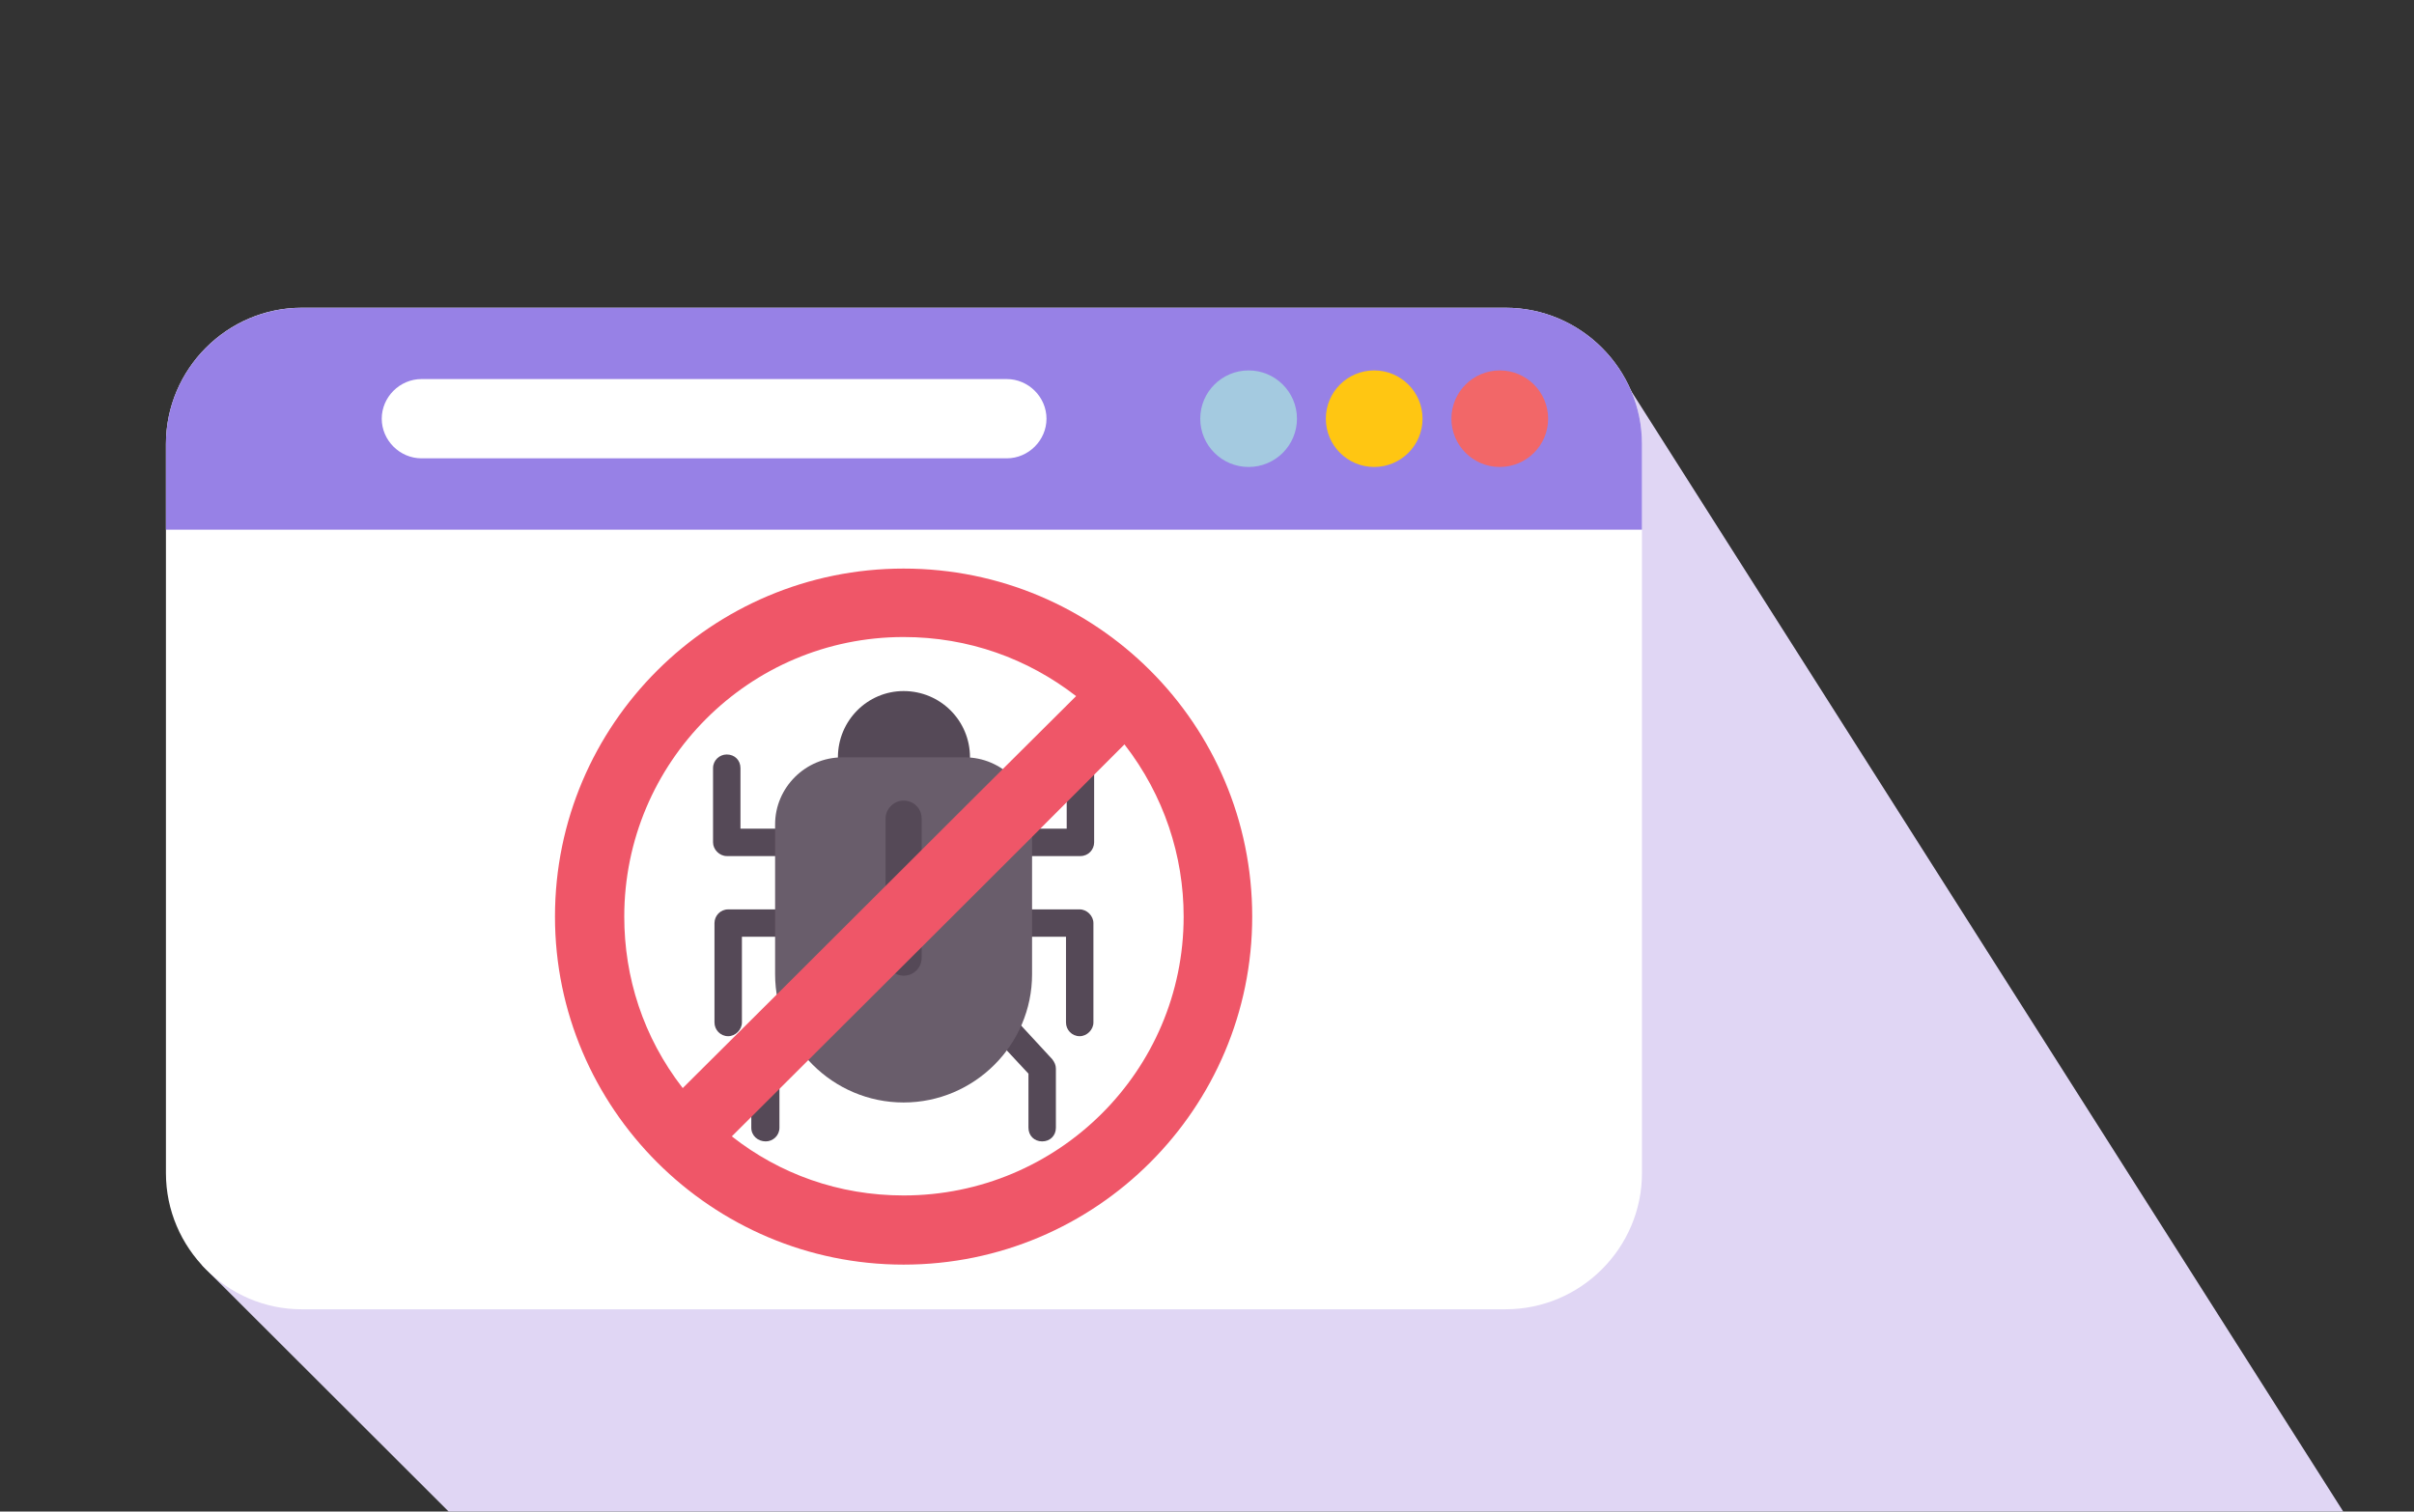
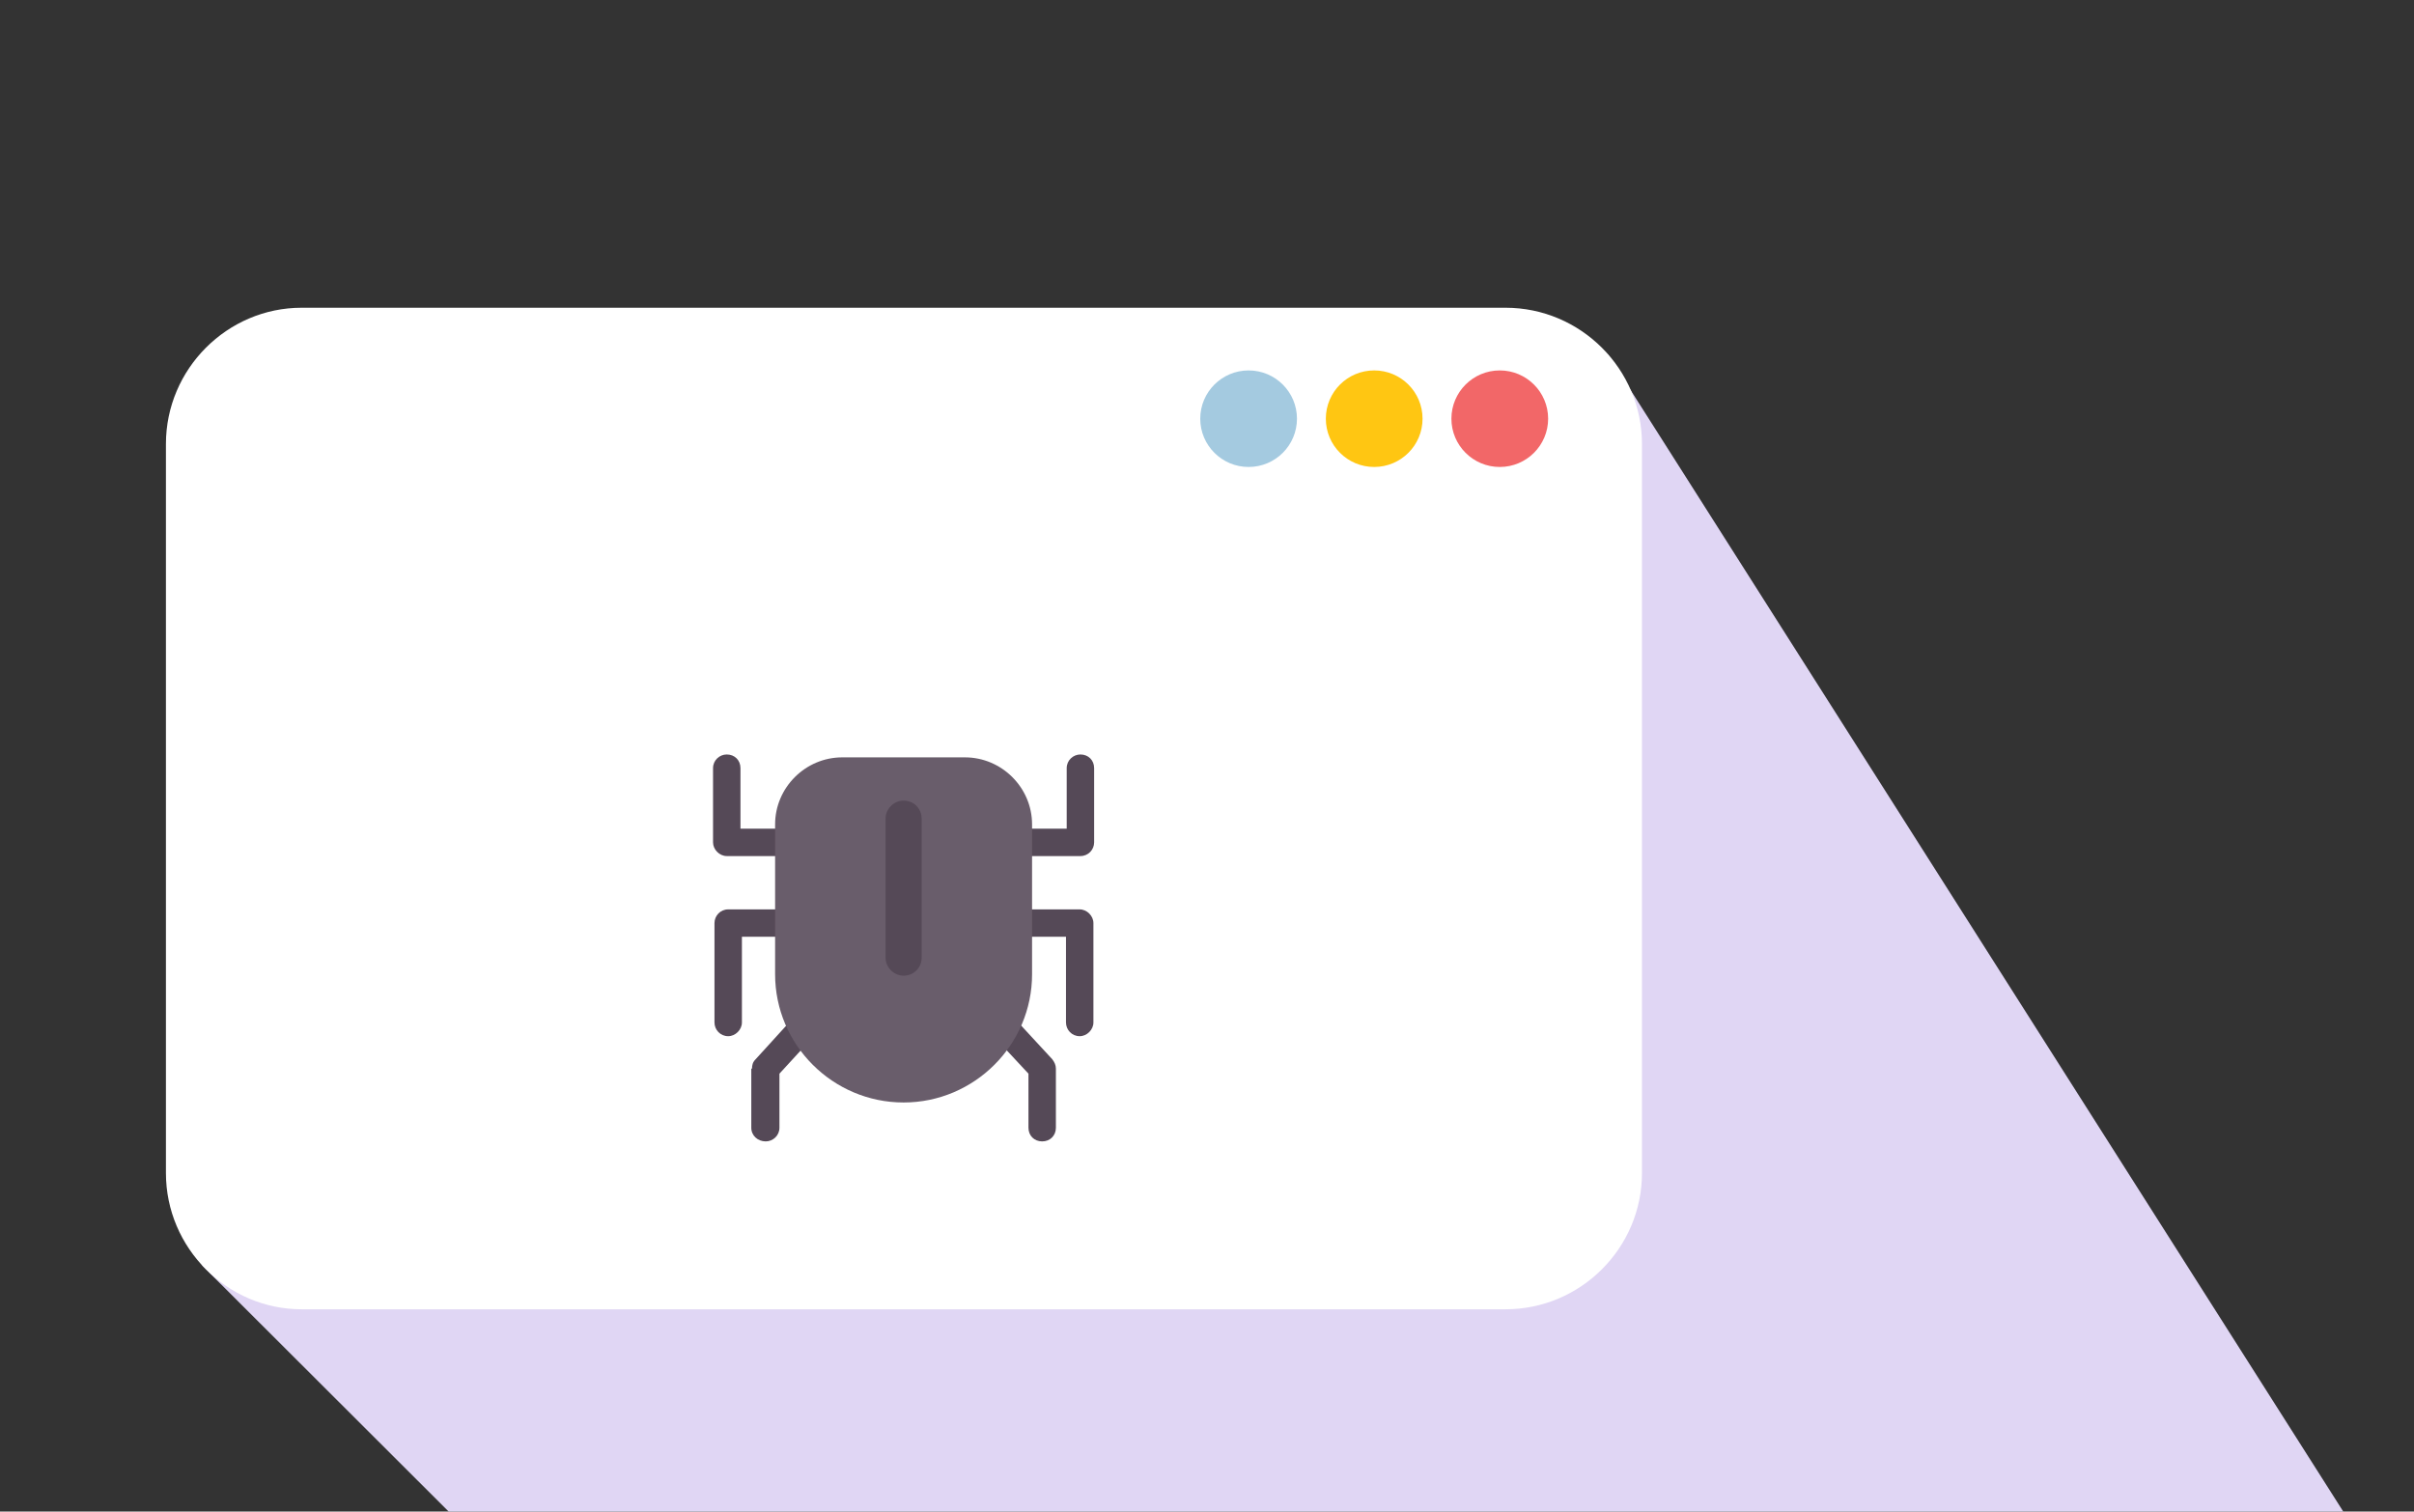
<svg xmlns="http://www.w3.org/2000/svg" width="206" height="129" viewBox="0 0 206 129" fill="none">
  <rect x="0" y="0" width="206" height="129" fill="#333333" stroke="none" />
  <g clip-path="url(#clip0_2436_143215)">
    <path fill-rule="evenodd" clip-rule="evenodd" d="M81.358 172.001H180.277L238 138.5H206L137.223 30.261L109.137 58.301L88.072 37.209L17.24 107.987L81.358 172.001Z" fill="#E0D6F4" />
    <path fill-rule="evenodd" clip-rule="evenodd" d="M25.74 26.263H128.477C134.882 26.263 140.118 31.49 140.118 37.886V100.116C140.118 106.511 134.882 111.738 128.477 111.738H25.74C19.396 111.738 14.16 106.511 14.16 100.116V37.886C14.16 31.49 19.396 26.263 25.74 26.263Z" fill="white" />
-     <path fill-rule="evenodd" clip-rule="evenodd" d="M25.801 26.263H128.477C134.882 26.263 140.118 31.49 140.118 37.886V45.203H14.16V37.886C14.16 31.49 19.396 26.263 25.801 26.263Z" fill="#9781E6" />
    <path fill-rule="evenodd" clip-rule="evenodd" d="M35.964 32.351H85.916C87.763 32.351 89.303 33.888 89.303 35.733C89.303 37.578 87.763 39.115 85.916 39.115H35.964C34.116 39.115 32.576 37.578 32.576 35.733C32.576 33.888 34.116 32.351 35.964 32.351Z" fill="white" />
    <path fill-rule="evenodd" clip-rule="evenodd" d="M127.984 31.613C130.263 31.613 132.111 33.458 132.111 35.733C132.111 38.008 130.263 39.853 127.984 39.853C125.705 39.853 123.857 38.008 123.857 35.733C123.857 33.458 125.705 31.613 127.984 31.613Z" fill="#F26768" />
    <path fill-rule="evenodd" clip-rule="evenodd" d="M117.267 31.613C119.546 31.613 121.394 33.458 121.394 35.733C121.394 38.008 119.546 39.853 117.267 39.853C114.988 39.853 113.141 38.008 113.141 35.733C113.141 33.458 114.988 31.613 117.267 31.613Z" fill="#FFC612" />
    <path fill-rule="evenodd" clip-rule="evenodd" d="M106.551 31.613C108.83 31.613 110.677 33.458 110.677 35.733C110.677 38.008 108.83 39.853 106.551 39.853C104.272 39.853 102.424 38.008 102.424 35.733C102.424 33.458 104.272 31.613 106.551 31.613Z" fill="#A4CAE0" />
    <path d="M60.848 65.557C60.848 64.881 61.402 64.389 62.018 64.389C62.696 64.389 63.188 64.881 63.188 65.557V70.722H71.873C72.489 70.722 73.043 71.215 73.043 71.891C73.043 72.506 72.489 73.059 71.873 73.059H62.018C61.402 73.059 60.848 72.506 60.848 71.891L60.848 65.557ZM91.028 65.557C91.028 64.881 91.583 64.389 92.198 64.389C92.876 64.389 93.369 64.881 93.369 65.557V71.891C93.369 72.506 92.876 73.059 92.198 73.059H82.405C81.728 73.059 81.235 72.506 81.235 71.891C81.235 71.215 81.728 70.722 82.405 70.722H91.028V65.557ZM83.699 87.264C83.268 86.772 83.268 86.034 83.76 85.604C84.253 85.173 84.992 85.173 85.424 85.665L89.796 90.4C89.981 90.646 90.105 90.892 90.105 91.2V96.242C90.105 96.918 89.612 97.41 88.934 97.41C88.257 97.41 87.764 96.918 87.764 96.242V91.63L83.699 87.264ZM84.007 79.947C83.329 79.947 82.837 79.455 82.837 78.778C82.837 78.163 83.329 77.61 84.007 77.61H92.137C92.753 77.61 93.307 78.163 93.307 78.778V87.264C93.307 87.879 92.753 88.432 92.137 88.432C91.46 88.432 90.967 87.879 90.967 87.264V79.947H84.007ZM68.793 85.665C69.286 85.173 70.025 85.173 70.456 85.604C70.949 86.034 71.01 86.772 70.518 87.264L66.514 91.63V96.242C66.514 96.918 65.96 97.41 65.344 97.41C64.666 97.41 64.112 96.918 64.112 96.242V91.2H64.174C64.174 90.892 64.235 90.646 64.482 90.4L68.793 85.665ZM70.271 77.61C70.887 77.61 71.442 78.163 71.442 78.778C71.442 79.455 70.887 79.946 70.271 79.946H63.312V87.264C63.312 87.879 62.757 88.432 62.141 88.432C61.464 88.432 60.971 87.879 60.971 87.264V78.778C60.971 78.163 61.464 77.61 62.141 77.61H70.271Z" fill="#554957" />
-     <path fill-rule="evenodd" clip-rule="evenodd" d="M77.109 58.977C80.25 58.977 82.775 61.499 82.775 64.635C82.775 67.709 80.25 70.231 77.109 70.231C74.029 70.231 71.504 67.709 71.504 64.635C71.504 61.499 74.029 58.977 77.109 58.977Z" fill="#554957" />
    <path fill-rule="evenodd" clip-rule="evenodd" d="M71.873 64.635H82.344C85.485 64.635 88.072 67.217 88.072 70.353V83.144C88.072 89.17 83.144 94.089 77.108 94.089C71.072 94.089 66.144 89.17 66.144 83.144V70.353C66.144 67.217 68.731 64.635 71.873 64.635Z" fill="#695D6B" />
    <path fill-rule="evenodd" clip-rule="evenodd" d="M77.11 68.324C77.972 68.324 78.65 69.001 78.65 69.861V81.73C78.65 82.591 77.972 83.267 77.11 83.267C76.309 83.267 75.57 82.591 75.57 81.73V69.861C75.57 69.001 76.309 68.324 77.11 68.324Z" fill="#554957" />
-     <path d="M47.359 78.225C47.359 61.806 60.725 48.524 77.109 48.524C93.554 48.524 106.858 61.806 106.858 78.225C106.858 94.582 93.554 107.926 77.109 107.926C60.725 107.926 47.359 94.582 47.359 78.225ZM91.83 59.408C87.703 56.211 82.652 54.366 77.109 54.366C63.928 54.366 53.272 65.066 53.272 78.225C53.272 83.39 54.874 88.494 58.261 92.86C69.471 81.73 80.62 70.538 91.83 59.408ZM62.45 96.98C66.515 100.178 71.566 102.023 77.109 102.023C90.29 102.023 101.007 91.384 101.007 78.225C101.007 73.059 99.344 67.894 95.956 63.528C84.808 74.72 73.598 85.85 62.45 96.98Z" fill="#EF5668" />
  </g>
  <defs>
    <clipPath id="clip0_2436_143215">
      <rect width="206" height="129" fill="white" />
    </clipPath>
  </defs>
</svg>